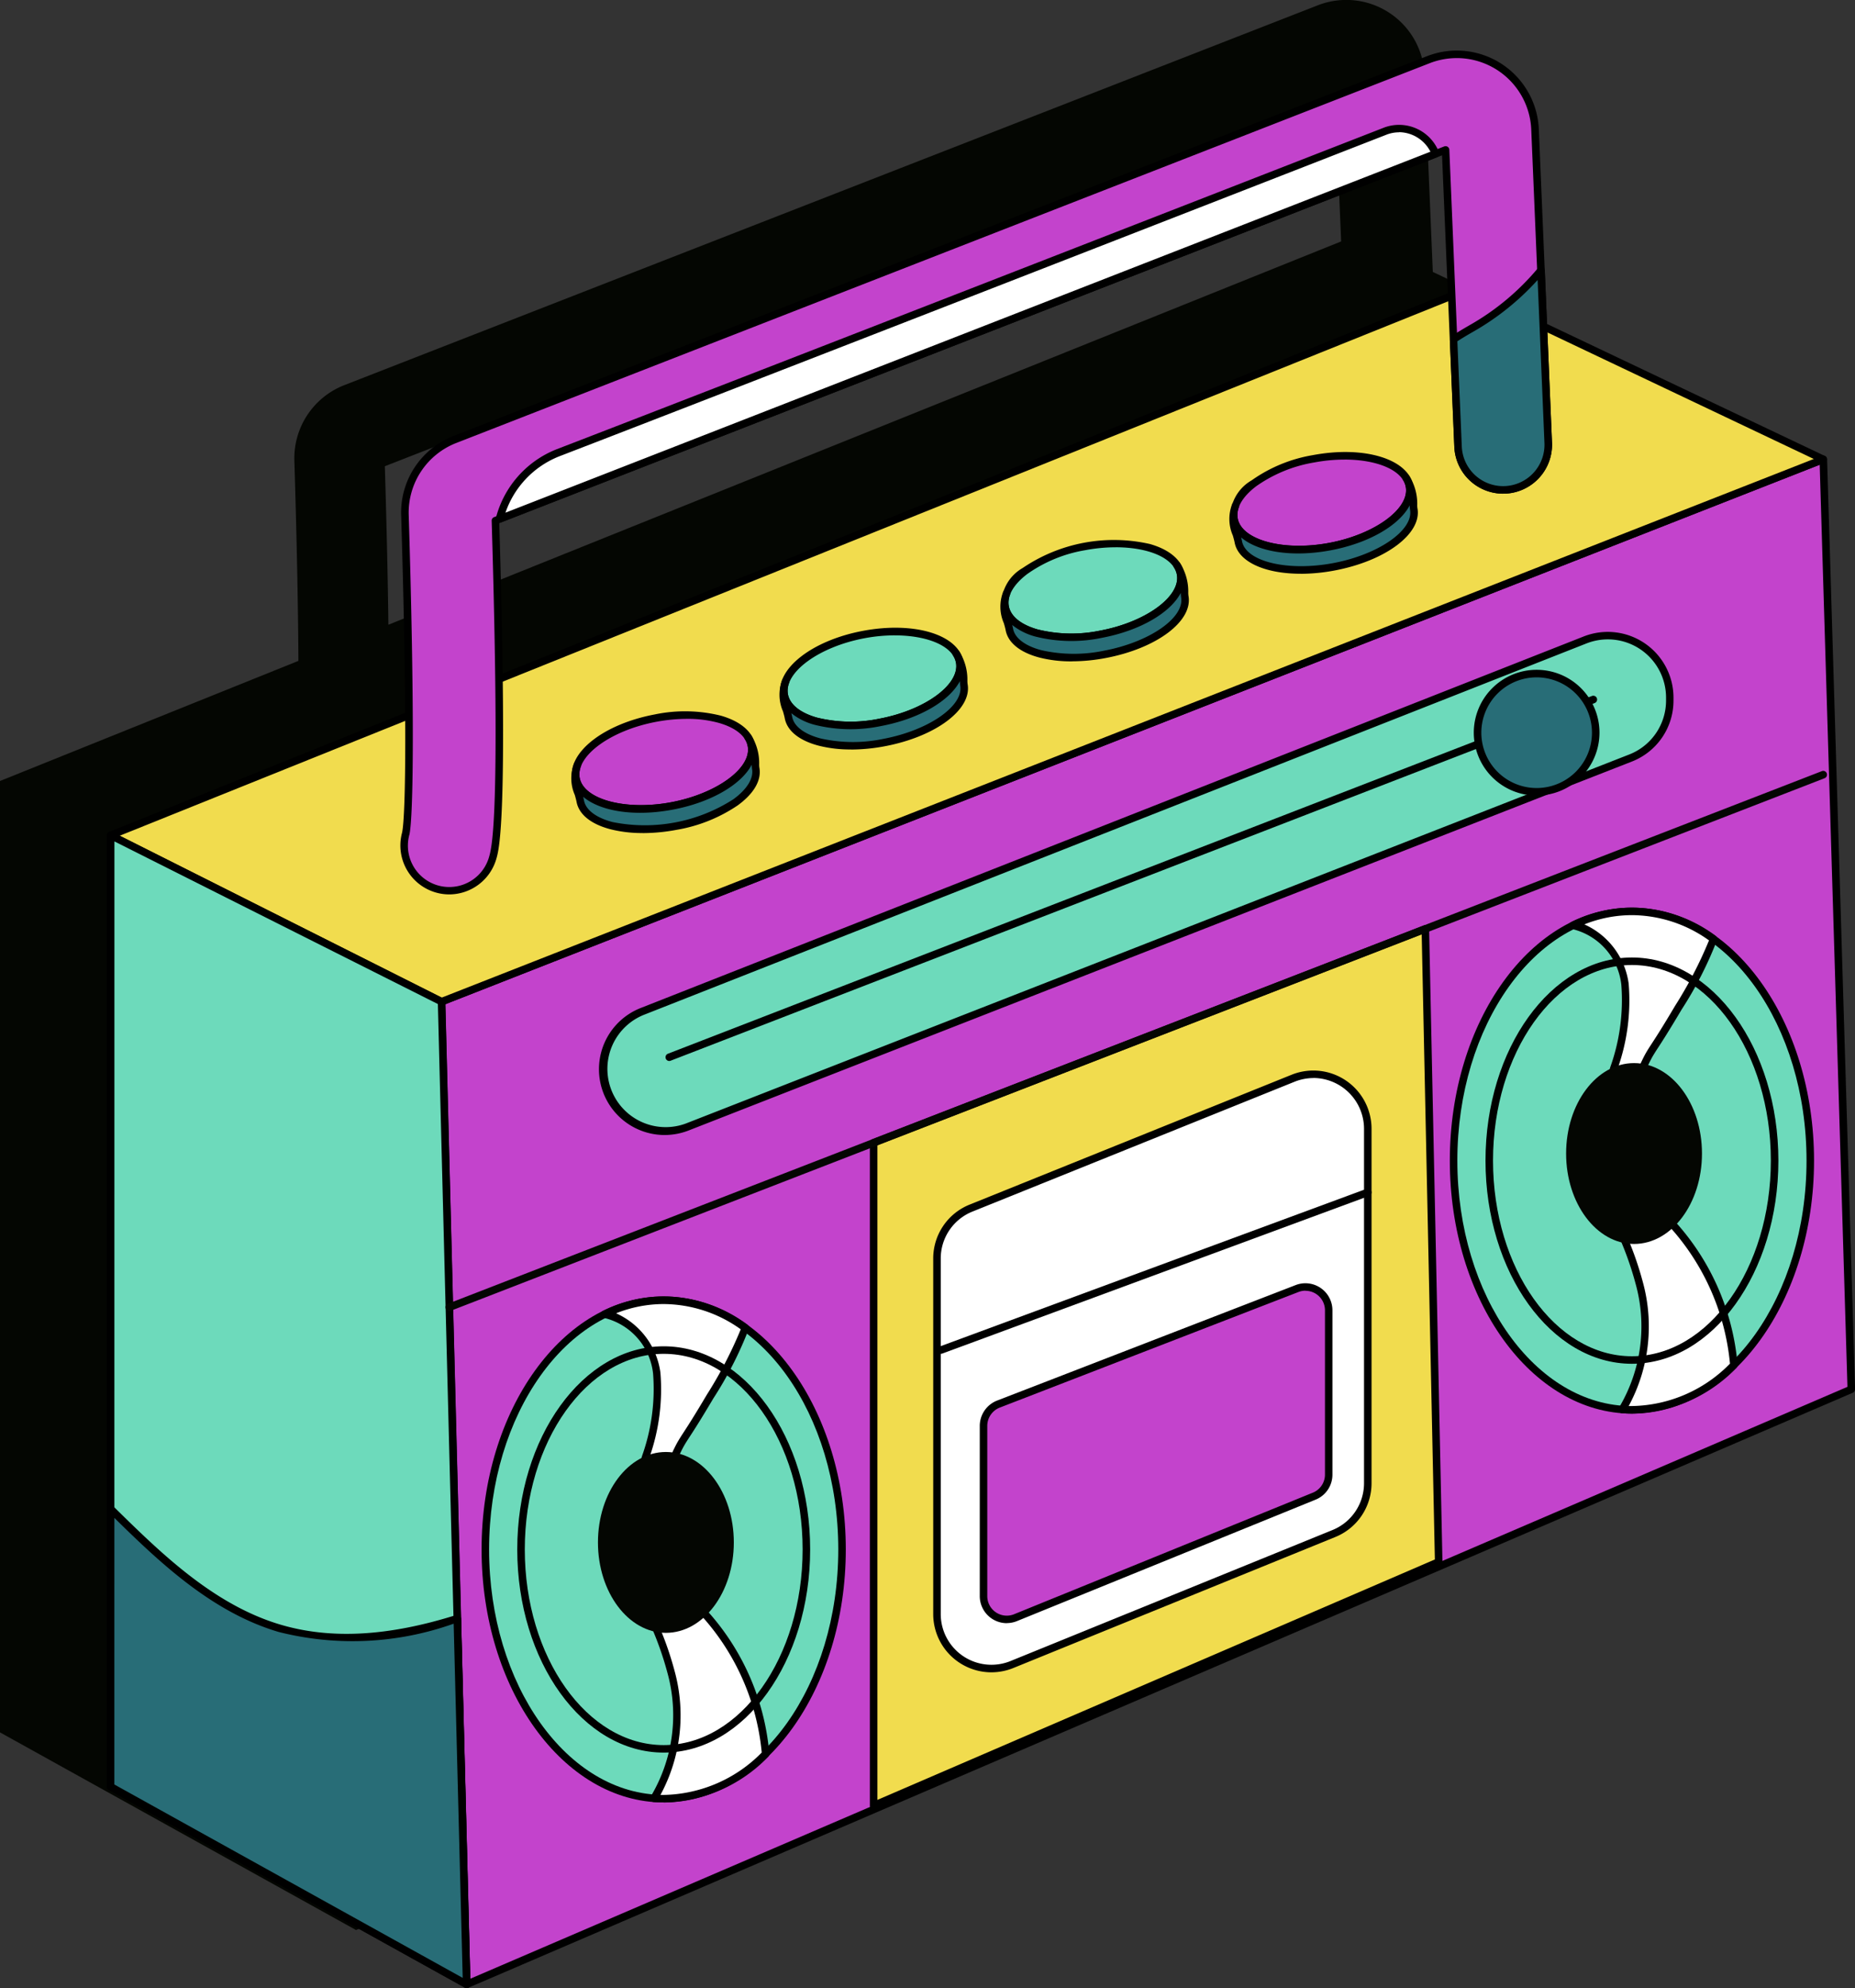
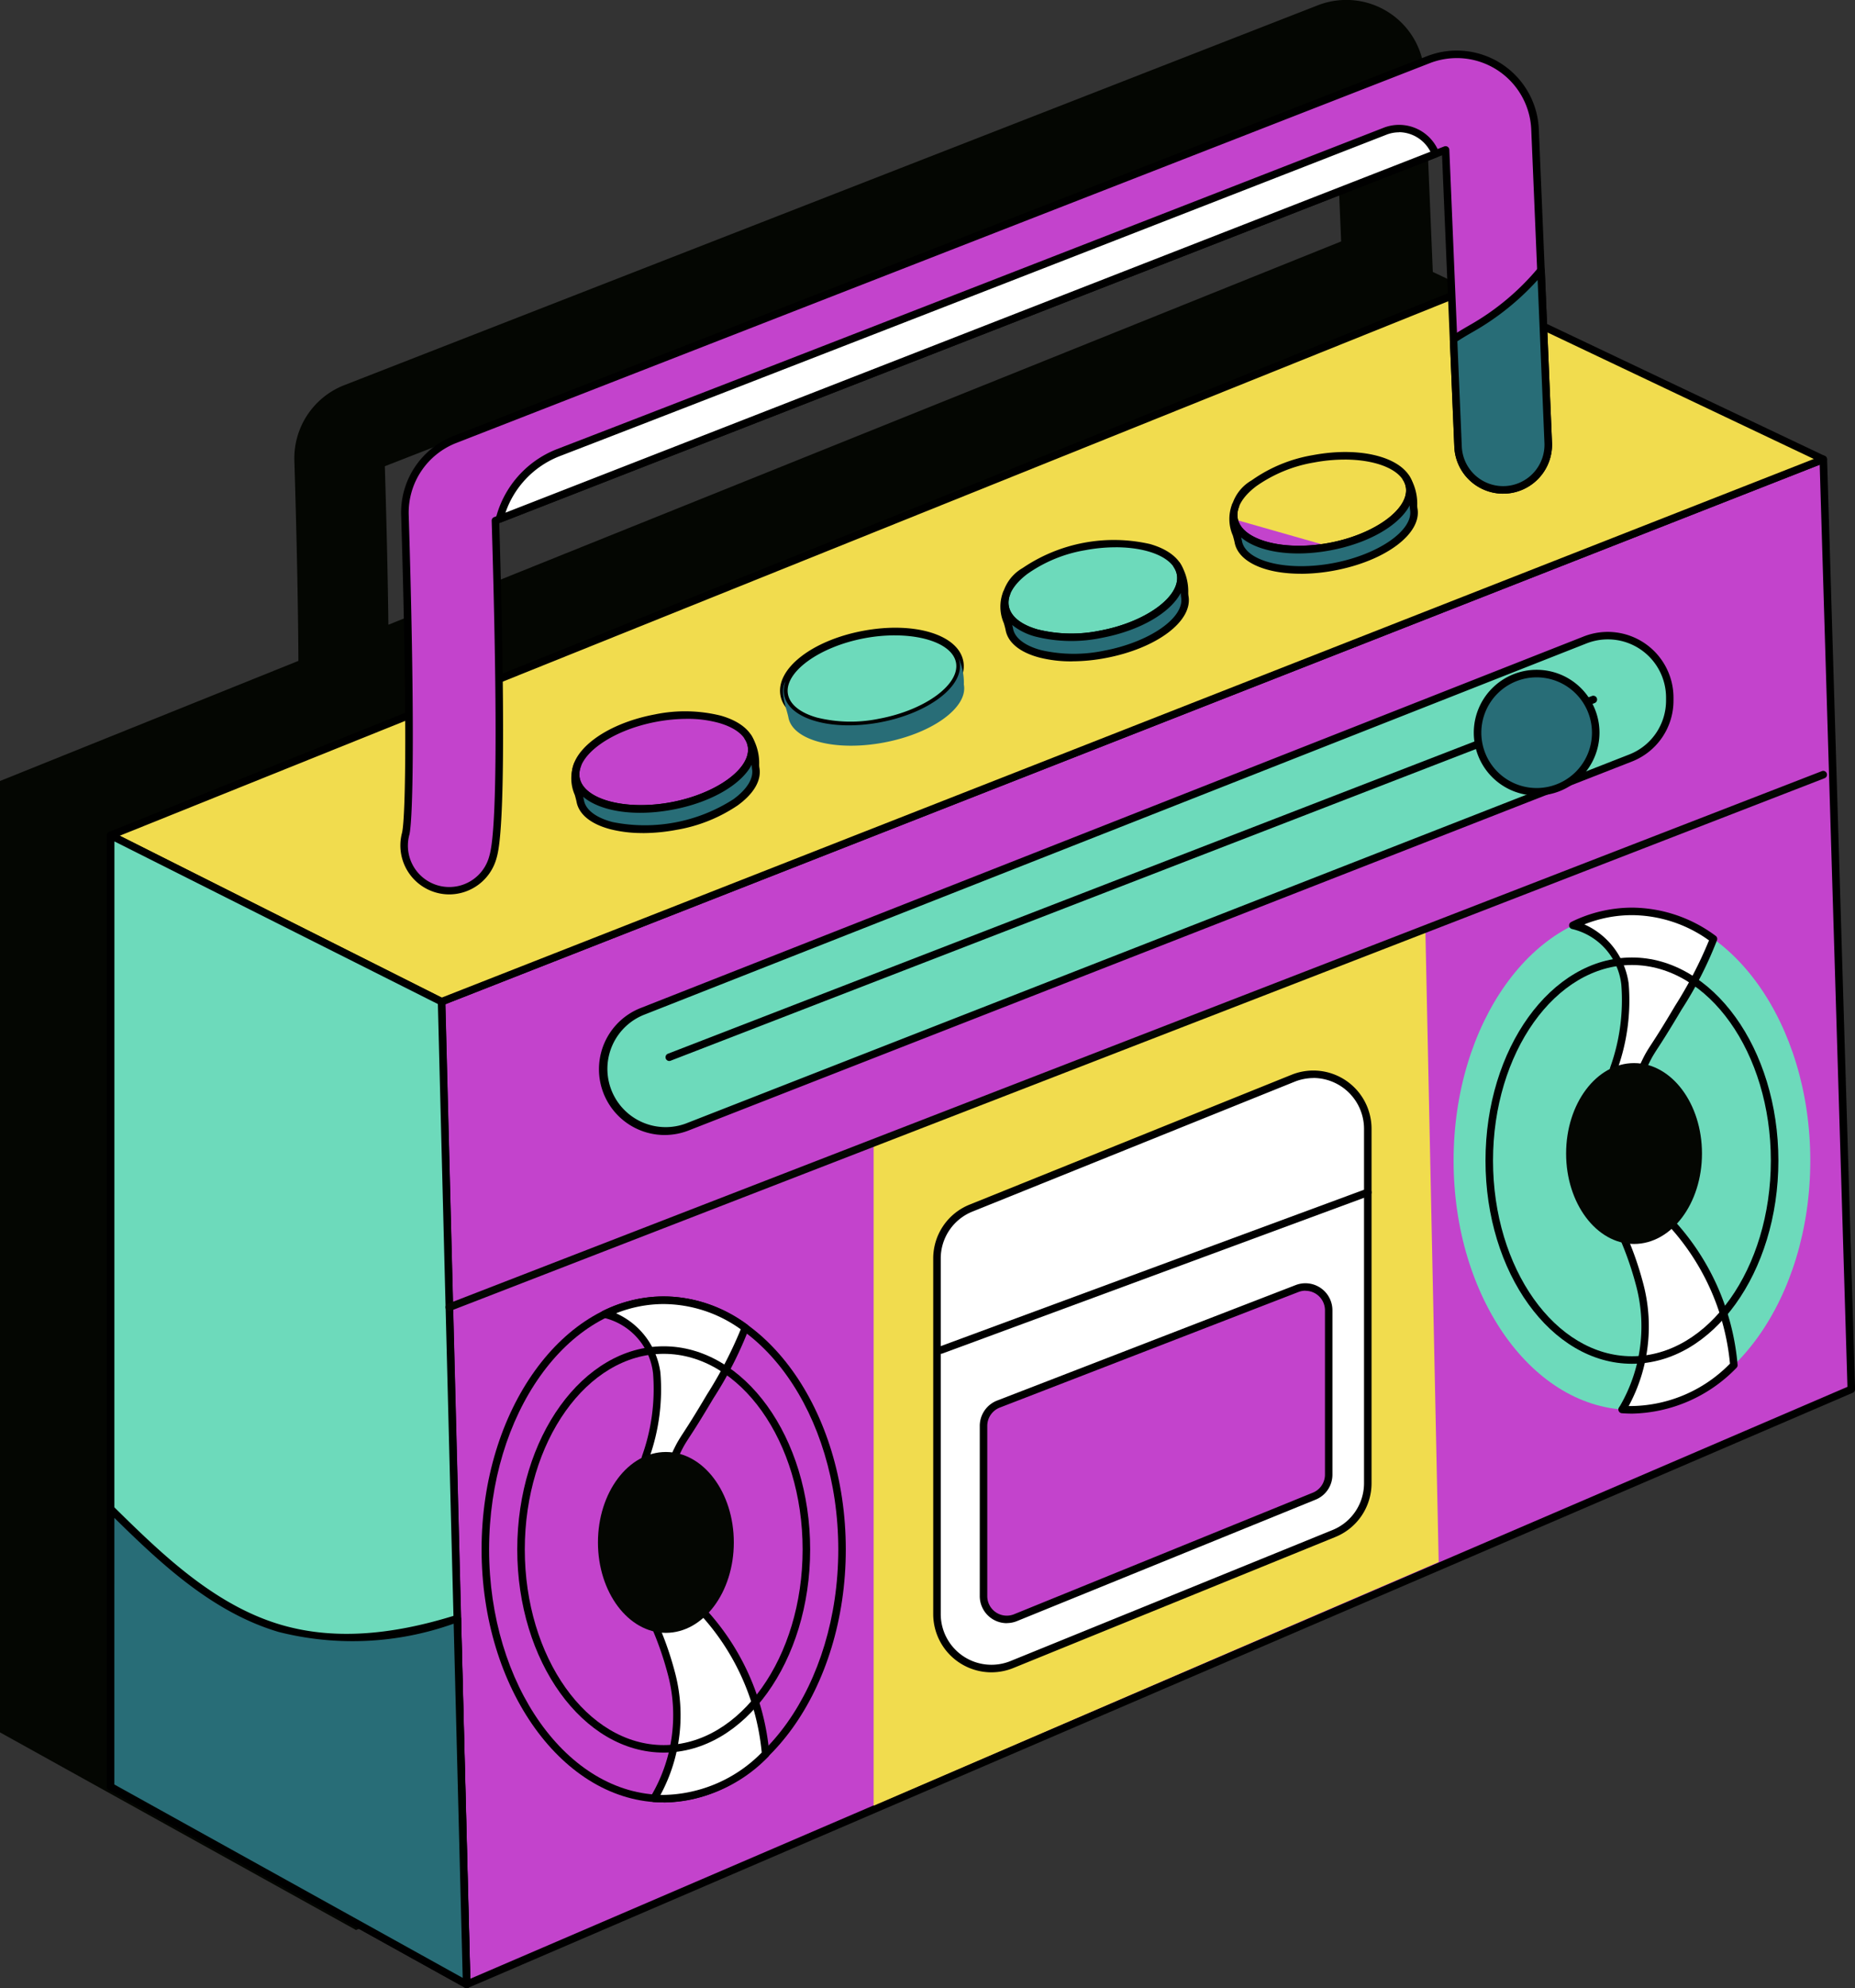
<svg xmlns="http://www.w3.org/2000/svg" width="104.664" height="112.124" viewBox="0 0 104.664 112.124">
  <rect x="0" y="0" width="104.664" height="112.124" fill="#333333" stroke="none" />
  <defs>
    <clipPath id="clip-path">
      <rect id="長方形_141" data-name="長方形 141" width="104.664" height="112.124" fill="none" />
    </clipPath>
  </defs>
  <g id="グループ_364" data-name="グループ 364" transform="translate(-209.67 -545.313)">
    <g id="グループ_203" data-name="グループ 203" transform="translate(209.67 545.313)">
      <g id="グループ_202" data-name="グループ 202" clip-path="url(#clip-path)">
        <path id="パス_291" data-name="パス 291" d="M98.211,75.287,96.632,22.836,66.853,34.521,96.632,22.836l-15.789-7.5-.132-3.163,0,0-.334-7.945A4.42,4.42,0,0,0,74.351.3L19.422,21.723a4.425,4.425,0,0,0-2.813,4.248c.143,4.678.213,8.441.228,11.3L0,44.045V97.7l20.088,11.148-.018-.713.018.713Zm-76.5-48.992.23-.09h0l6.3-2.456L75.325,5.387l.346,8.228-34.4,13.834L21.914,35.233c-.028-2.364-.091-5.295-.2-8.938" transform="translate(0 0)" fill="#040602" />
        <path id="パス_292" data-name="パス 292" d="M60.122,147.049,58.7,91.629l77.961-30.59,1.579,52.451Z" transform="translate(-33.794 -35.137)" fill="#c343cc" />
        <path id="パス_293" data-name="パス 293" d="M59.834,146.973a.212.212,0,0,1-.212-.207L58.2,91.346a.213.213,0,0,1,.135-.2L136.3,60.553a.211.211,0,0,1,.194.02.214.214,0,0,1,.1.171l1.579,52.451a.213.213,0,0,1-.129.2l-78.123,33.56a.214.214,0,0,1-.084.017m-1.2-55.489,1.406,54.958,77.7-33.379-1.566-52.005Z" transform="translate(-33.505 -34.849)" />
        <path id="パス_294" data-name="パス 294" d="M111.336,48.075,33.376,78.666l-10.6-5.326L14.7,69.283l41.272-16.6L91.209,38.518Z" transform="translate(-8.465 -22.173)" fill="#f1dc4e" />
        <path id="パス_295" data-name="パス 295" d="M33.088,78.591a.215.215,0,0,1-.1-.022L14.321,69.186a.212.212,0,0,1,.016-.387l76.5-30.764a.215.215,0,0,1,.17.005L111.139,47.6a.212.212,0,0,1-.014.389L33.165,78.576a.21.21,0,0,1-.077.015M14.932,69.018,33.1,78.147l77.416-30.377-19.6-9.306Z" transform="translate(-8.177 -21.886)" />
        <path id="パス_296" data-name="パス 296" d="M34.793,175.82,14.7,164.672V111.018l8.071,4.057,10.6,5.326Z" transform="translate(-8.465 -63.908)" fill="#6ddabb" />
        <path id="パス_297" data-name="パス 297" d="M34.505,175.744a.212.212,0,0,1-.1-.026L14.314,164.57a.212.212,0,0,1-.109-.185V110.731a.212.212,0,0,1,.307-.19l18.671,9.382a.213.213,0,0,1,.117.184l1.417,55.419a.212.212,0,0,1-.212.217M14.629,164.26l19.654,10.906-1.4-54.921-18.25-9.171Z" transform="translate(-8.177 -63.621)" />
        <path id="パス_298" data-name="パス 298" d="M116.16,135.51V172.9l31.882-13.744-.752-35.705Z" transform="translate(-66.868 -71.064)" fill="#f1dc4e" />
-         <path id="パス_299" data-name="パス 299" d="M115.872,172.821a.212.212,0,0,1-.212-.212V135.221a.213.213,0,0,1,.135-.2l31.13-12.061a.207.207,0,0,1,.195.021.212.212,0,0,1,.094.172l.753,35.7a.212.212,0,0,1-.128.2L115.956,172.8a.217.217,0,0,1-.084.017m.212-37.454v36.92l31.455-13.56-.743-35.26Z" transform="translate(-66.58 -70.775)" />
        <path id="パス_300" data-name="パス 300" d="M59.455,132.91a.212.212,0,0,1-.077-.41l77.52-30.036a.212.212,0,1,1,.154.4L59.532,132.9a.214.214,0,0,1-.077.014" transform="translate(-34.104 -58.975)" fill="#040602" />
        <path id="パス_301" data-name="パス 301" d="M82.357,105.675,135.57,84.721a3.5,3.5,0,0,1,4.779,3.254v.151a3.5,3.5,0,0,1-2.224,3.258l-53.213,20.8a3.5,3.5,0,0,1-2.555-6.512" transform="translate(-46.134 -48.628)" fill="#6ddabb" />
        <path id="パス_302" data-name="パス 302" d="M83.351,112.356a3.71,3.71,0,0,1-1.359-7.162L135.2,84.24a3.71,3.71,0,0,1,5.069,3.452v.151a3.687,3.687,0,0,1-2.359,3.455L84.7,112.1a3.715,3.715,0,0,1-1.351.255m-1.2-6.767h0a3.286,3.286,0,0,0,2.4,6.117L137.76,90.9a3.265,3.265,0,0,0,2.089-3.06v-.151a3.285,3.285,0,0,0-4.489-3.057Z" transform="translate(-45.846 -48.345)" />
        <path id="パス_303" data-name="パス 303" d="M34.792,227.352,14.7,216.2V200.538c2.8,2.758,5.767,5.618,9.539,6.734a17.212,17.212,0,0,0,10.023-.547Z" transform="translate(-8.464 -115.441)" fill="#286d77" />
        <path id="パス_304" data-name="パス 304" d="M34.505,227.277a.212.212,0,0,1-.1-.026L14.314,216.1a.212.212,0,0,1-.109-.185V200.251a.212.212,0,0,1,.361-.151c2.644,2.6,5.64,5.555,9.45,6.682,2.836.835,6.074.657,9.9-.546a.212.212,0,0,1,.276.2l.526,20.627a.212.212,0,0,1-.212.217M14.629,215.793,34.284,226.7l-.51-19.976a17,17,0,0,1-9.878.466c-3.737-1.106-6.675-3.885-9.266-6.432Z" transform="translate(-8.177 -115.154)" />
        <path id="パス_305" data-name="パス 305" d="M88.7,113.063a.212.212,0,0,1-.077-.41l52.134-20.175a.212.212,0,1,1,.154.4L88.773,113.048a.214.214,0,0,1-.077.014" transform="translate(-50.936 -53.227)" />
        <path id="パス_306" data-name="パス 306" d="M203.131,92.853a3.333,3.333,0,1,1-3.334-3.334,3.334,3.334,0,0,1,3.334,3.334" transform="translate(-113.096 -51.532)" fill="#286d77" />
        <path id="パス_307" data-name="パス 307" d="M199.509,96.111a3.546,3.546,0,1,1,3.545-3.546,3.55,3.55,0,0,1-3.545,3.546m0-6.667a3.121,3.121,0,1,0,3.121,3.121,3.125,3.125,0,0,0-3.121-3.121" transform="translate(-112.807 -51.244)" />
        <path id="パス_308" data-name="パス 308" d="M124.585,153.168v20.046a3.073,3.073,0,0,0,4.231,2.846l18.161-7.386a3.073,3.073,0,0,0,1.915-2.847V145.847A3.073,3.073,0,0,0,144.67,143l-18.161,7.321a3.073,3.073,0,0,0-1.924,2.85" transform="translate(-71.718 -82.187)" fill="#fff" />
        <path id="パス_309" data-name="パス 309" d="M127.369,176.215a3.286,3.286,0,0,1-3.284-3.286V152.883a3.271,3.271,0,0,1,2.057-3.047l18.161-7.321a3.285,3.285,0,0,1,4.513,3.047v19.98a3.273,3.273,0,0,1-2.047,3.043l-18.161,7.386a3.287,3.287,0,0,1-1.239.243M145.54,142.7a2.88,2.88,0,0,0-1.079.213L126.3,150.23a2.848,2.848,0,0,0-1.791,2.653v20.045a2.861,2.861,0,0,0,3.939,2.65l18.161-7.386a2.85,2.85,0,0,0,1.783-2.65v-19.98a2.871,2.871,0,0,0-2.852-2.866" transform="translate(-71.43 -81.902)" />
-         <path id="パス_310" data-name="パス 310" d="M64.534,186.858c0,7.763,4.505,14.056,10.063,14.056S84.66,194.62,84.66,186.858,80.155,172.8,74.6,172.8s-10.063,6.293-10.063,14.056" transform="translate(-37.149 -99.475)" fill="#6ddabb" />
        <path id="パス_311" data-name="パス 311" d="M74.309,200.837c-5.666,0-10.275-6.4-10.275-14.268S68.643,172.3,74.309,172.3s10.275,6.4,10.275,14.268-4.61,14.268-10.275,14.268m0-28.112c-5.432,0-9.851,6.21-9.851,13.844s4.419,13.843,9.851,13.843,9.851-6.21,9.851-13.843-4.419-13.844-9.851-13.844" transform="translate(-36.862 -99.186)" />
        <path id="パス_312" data-name="パス 312" d="M82.675,181.764c-.552,2-1.175,3.993-.679,6.068.488,2.05,1.659,3.866,2.143,5.915a9.091,9.091,0,0,1-.891,7.027c-.025.038-.047.076-.076.115.182.013.369.021.556.021a8.232,8.232,0,0,0,5.75-2.521,13.625,13.625,0,0,0-3.709-8.211,8.106,8.106,0,0,1-1.1-9.225c.31-.552.475-.687,1.685-2.729a20.492,20.492,0,0,0,1.977-3.874,7.818,7.818,0,0,0-4.6-1.553,7.573,7.573,0,0,0-3.335.789,3.848,3.848,0,0,1,2.945,3.314,11.687,11.687,0,0,1-.662,4.863" transform="translate(-46.278 -99.472)" fill="#fff" />
        <path id="パス_313" data-name="パス 313" d="M83.44,200.835c-.191,0-.383-.008-.571-.022a.213.213,0,0,1-.153-.342.7.7,0,0,0,.04-.059l.028-.043a8.94,8.94,0,0,0,.861-6.86,18.161,18.161,0,0,0-1.062-2.93,18.554,18.554,0,0,1-1.081-2.984,11.466,11.466,0,0,1,.58-5.813l.1-.362h0l.036-.128a11.207,11.207,0,0,0,.621-4.646,3.634,3.634,0,0,0-2.763-3.137.212.212,0,0,1-.065-.4,7.763,7.763,0,0,1,3.428-.811,7.972,7.972,0,0,1,4.724,1.593.212.212,0,0,1,.079.234,21.328,21.328,0,0,1-2,3.921c-.738,1.245-1.088,1.784-1.321,2.14-.145.223-.242.372-.362.584a7.853,7.853,0,0,0,1.074,8.977A13.756,13.756,0,0,1,89.4,198.1a.213.213,0,0,1-.064.16,8.42,8.42,0,0,1-5.9,2.58m-.182-.427a7.951,7.951,0,0,0,5.716-2.392,13.372,13.372,0,0,0-3.648-7.98,8.288,8.288,0,0,1-1.133-9.473c.124-.221.225-.376.376-.608.23-.353.578-.887,1.311-2.125a23.6,23.6,0,0,0,1.91-3.683,7.523,7.523,0,0,0-4.35-1.424,7.246,7.246,0,0,0-2.684.521,4.293,4.293,0,0,1,2.5,3.337,11.521,11.521,0,0,1-.631,4.826l-.136.49a11.151,11.151,0,0,0-.577,5.6,18.23,18.23,0,0,0,1.059,2.916,18.451,18.451,0,0,1,1.085,3,9.432,9.432,0,0,1-.8,7" transform="translate(-45.991 -99.184)" />
        <path id="パス_314" data-name="パス 314" d="M77.039,201.84c-4.556,0-8.263-5.139-8.263-11.457s3.707-11.457,8.263-11.457,8.263,5.139,8.263,11.457S81.6,201.84,77.039,201.84m0-22.489c-4.322,0-7.838,4.949-7.838,11.033s3.516,11.033,7.838,11.033,7.838-4.949,7.838-11.033-3.516-11.033-7.838-11.033" transform="translate(-39.591 -103)" />
        <path id="パス_315" data-name="パス 315" d="M79.5,198.078c0,2.815,1.716,5.1,3.833,5.1s3.833-2.282,3.833-5.1-1.716-5.1-3.833-5.1-3.833,2.282-3.833,5.1" transform="translate(-45.762 -111.091)" fill="#040602" />
        <path id="パス_316" data-name="パス 316" d="M193.274,135.184c0,7.763,4.505,14.056,10.063,14.056s10.063-6.293,10.063-14.056-4.505-14.056-10.063-14.056-10.063,6.293-10.063,14.056" transform="translate(-111.259 -69.728)" fill="#6ddabb" />
-         <path id="パス_317" data-name="パス 317" d="M203.05,149.163c-5.666,0-10.275-6.4-10.275-14.268s4.609-14.268,10.275-14.268,10.275,6.4,10.275,14.268-4.61,14.268-10.275,14.268m0-28.111c-5.432,0-9.851,6.21-9.851,13.843s4.419,13.844,9.851,13.844,9.851-6.21,9.851-13.844-4.419-13.843-9.851-13.843" transform="translate(-110.972 -69.44)" />
        <path id="パス_318" data-name="パス 318" d="M211.416,130.089c-.552,2-1.175,3.993-.679,6.068.488,2.05,1.659,3.866,2.143,5.915a9.091,9.091,0,0,1-.891,7.027c-.025.038-.047.076-.076.115.182.013.369.021.556.021a8.232,8.232,0,0,0,5.75-2.521,13.626,13.626,0,0,0-3.709-8.211,8.106,8.106,0,0,1-1.1-9.225c.31-.552.475-.687,1.685-2.729a20.488,20.488,0,0,0,1.977-3.874,7.818,7.818,0,0,0-4.6-1.553,7.573,7.573,0,0,0-3.335.789,3.848,3.848,0,0,1,2.945,3.314,11.687,11.687,0,0,1-.662,4.863" transform="translate(-120.389 -69.725)" fill="#fff" />
        <path id="パス_319" data-name="パス 319" d="M212.18,149.161c-.191,0-.383-.009-.57-.022a.213.213,0,0,1-.154-.341c.015-.02.028-.04.04-.059l.028-.044a8.938,8.938,0,0,0,.861-6.86,18.163,18.163,0,0,0-1.062-2.931,18.6,18.6,0,0,1-1.081-2.984,11.465,11.465,0,0,1,.581-5.812l.1-.362h0l.035-.127a11.214,11.214,0,0,0,.622-4.647,3.634,3.634,0,0,0-2.764-3.137.212.212,0,0,1-.064-.4,7.768,7.768,0,0,1,3.428-.81,7.967,7.967,0,0,1,4.724,1.593.211.211,0,0,1,.079.233,21.318,21.318,0,0,1-2,3.921c-.739,1.246-1.089,1.784-1.321,2.141-.145.223-.242.372-.361.583a7.853,7.853,0,0,0,1.074,8.977,13.757,13.757,0,0,1,3.766,8.348.213.213,0,0,1-.064.16,8.421,8.421,0,0,1-5.9,2.581m-.183-.427a7.908,7.908,0,0,0,5.717-2.393,13.372,13.372,0,0,0-3.648-7.979,8.288,8.288,0,0,1-1.133-9.474c.123-.22.224-.375.376-.607.23-.353.578-.887,1.312-2.126a23.643,23.643,0,0,0,1.91-3.683,7.521,7.521,0,0,0-4.35-1.424,7.246,7.246,0,0,0-2.684.521,4.292,4.292,0,0,1,2.5,3.337,11.52,11.52,0,0,1-.631,4.826l-.136.489a11.149,11.149,0,0,0-.577,5.6,18.241,18.241,0,0,0,1.058,2.916,18.5,18.5,0,0,1,1.085,3,9.43,9.43,0,0,1-.8,7" transform="translate(-120.101 -69.438)" />
        <path id="パス_320" data-name="パス 320" d="M205.78,150.165c-4.556,0-8.262-5.139-8.262-11.457s3.707-11.456,8.262-11.456,8.263,5.139,8.263,11.456-3.707,11.457-8.263,11.457m0-22.489c-4.322,0-7.838,4.949-7.838,11.032s3.516,11.033,7.838,11.033,7.838-4.949,7.838-11.033-3.516-11.032-7.838-11.032" transform="translate(-113.702 -73.253)" />
        <path id="パス_321" data-name="パス 321" d="M208.237,146.4c0,2.815,1.716,5.1,3.833,5.1s3.833-2.282,3.833-5.1-1.716-5.1-3.833-5.1-3.833,2.282-3.833,5.1" transform="translate(-119.873 -81.345)" fill="#040602" />
        <path id="パス_322" data-name="パス 322" d="M56.29,54.387a2.548,2.548,0,0,1-2.457-3.22c.219-1.06.289-7.015-.048-17.973A4.424,4.424,0,0,1,56.6,28.946L111.527,7.525a4.42,4.42,0,0,1,6.022,3.933l.743,17.676a2.546,2.546,0,0,1-5.088.214l-.7-16.737L58.89,33.518c.5,16.75.008,18.464-.156,19.03a2.547,2.547,0,0,1-2.445,1.84" transform="translate(-30.937 -4.158)" fill="#c343cc" />
        <path id="パス_323" data-name="パス 323" d="M56,54.312a2.761,2.761,0,0,1-2.661-3.489c.213-1.032.28-6.98-.055-17.911a4.637,4.637,0,0,1,2.948-4.452L111.164,7.04a4.632,4.632,0,0,1,6.311,4.122l.743,17.676a2.758,2.758,0,1,1-5.512.232l-.691-16.44L58.82,33.374c.5,16.644,0,18.375-.168,18.945A2.771,2.771,0,0,1,56,54.312M112.845,7.148a4.192,4.192,0,0,0-1.526.287L56.389,28.856A4.213,4.213,0,0,0,53.712,32.9c.337,10.964.264,16.953.043,18.022a2.334,2.334,0,0,0,4.49,1.279c.16-.556.65-2.247.147-18.965a.212.212,0,0,1,.135-.2l53.611-20.907a.213.213,0,0,1,.289.188l.7,16.737a2.334,2.334,0,0,0,4.664-.2l-.743-17.676a4.207,4.207,0,0,0-4.207-4.031" transform="translate(-30.651 -3.871)" />
        <path id="パス_324" data-name="パス 324" d="M198.617,45.652a2.546,2.546,0,1,1-5.088.212l-.255-6.051c.3-.2.632-.4,1-.611a14.255,14.255,0,0,0,3.934-3.284Z" transform="translate(-111.259 -20.676)" fill="#286d77" />
        <path id="パス_325" data-name="パス 325" d="M195.781,48.232a2.762,2.762,0,0,1-2.751-2.645l-.255-6.051a.212.212,0,0,1,.094-.185c.329-.221.7-.437,1.014-.619a14.031,14.031,0,0,0,3.875-3.234.212.212,0,0,1,.376.125l.407,9.734a2.763,2.763,0,0,1-2.643,2.873l-.118,0M193.2,39.637l.25,5.931a2.334,2.334,0,0,0,4.664-.194l-.385-9.195a14.666,14.666,0,0,1-3.639,2.92c-.278.16-.6.346-.889.538" transform="translate(-110.972 -20.389)" />
        <path id="パス_326" data-name="パス 326" d="M119.228,18.506,66.414,39.1a5.473,5.473,0,0,1,3.293-3.734c9.365-3.6,37.389-14.517,46.674-18.136a2.209,2.209,0,0,1,2.847,1.273" transform="translate(-38.232 -9.833)" fill="#fff" />
        <path id="パス_327" data-name="パス 327" d="M66.127,39.028a.212.212,0,0,1-.205-.266,5.7,5.7,0,0,1,3.422-3.878c9.332-3.59,37.531-14.572,46.673-18.136a2.412,2.412,0,0,1,3.121,1.391.211.211,0,0,1,0,.164.213.213,0,0,1-.118.114L66.2,39.014a.211.211,0,0,1-.077.014m50.756-22.021a1.946,1.946,0,0,0-.712.136C107.028,20.707,78.829,31.69,69.5,35.28a5.251,5.251,0,0,0-3.037,3.179L118.653,18.1a2.011,2.011,0,0,0-1.77-1.1" transform="translate(-37.944 -9.545)" />
        <path id="パス_328" data-name="パス 328" d="M130.777,178.874v9.605a1.312,1.312,0,0,0,1.807,1.216l16.852-6.854a1.312,1.312,0,0,0,.818-1.216v-9.267a1.313,1.313,0,0,0-1.786-1.224l-16.852,6.515a1.313,1.313,0,0,0-.839,1.224" transform="translate(-75.283 -98.463)" fill="#c343cc" />
        <path id="パス_329" data-name="パス 329" d="M131.8,189.717a1.526,1.526,0,0,1-1.524-1.525v-9.606a1.535,1.535,0,0,1,.975-1.422L148.1,170.65a1.525,1.525,0,0,1,2.074,1.422v9.267a1.518,1.518,0,0,1-.95,1.412L132.376,189.6a1.527,1.527,0,0,1-.575.113m16.856-18.748a1.109,1.109,0,0,0-.4.076L131.4,177.561a1.108,1.108,0,0,0-.7,1.026v9.606a1.1,1.1,0,0,0,1.515,1.019l16.852-6.854a1.1,1.1,0,0,0,.686-1.019v-9.267a1.1,1.1,0,0,0-1.1-1.1" transform="translate(-74.995 -98.176)" />
        <line id="線_14" data-name="線 14" y1="8.893" x2="24.081" transform="translate(53.093 67.245)" fill="#c343cc" />
        <path id="パス_330" data-name="パス 330" d="M124.829,167.285a.212.212,0,0,1-.073-.411l24.081-8.893a.212.212,0,1,1,.147.4L124.9,167.272a.211.211,0,0,1-.073.013" transform="translate(-71.736 -90.935)" />
        <path id="パス_331" data-name="パス 331" d="M81.97,100.162c-2.733.514-5.157-.177-5.414-1.543s1.75-2.891,4.483-3.405,5.157.177,5.414,1.543-1.75,2.891-4.483,3.405" transform="translate(-44.057 -54.713)" fill="#c343cc" />
        <path id="パス_332" data-name="パス 332" d="M79.891,100.259c-2.049,0-3.61-.716-3.831-1.89-.283-1.5,1.76-3.11,4.652-3.654a8.373,8.373,0,0,1,3.733.07c1.1.315,1.789.9,1.929,1.642.283,1.5-1.76,3.109-4.652,3.654a9.95,9.95,0,0,1-1.831.177m2.637-5.294a9.463,9.463,0,0,0-1.737.168c-2.569.483-4.544,1.929-4.313,3.158s2.6,1.857,5.166,1.374,4.545-1.929,4.314-3.158c-.109-.578-.687-1.044-1.628-1.313a6.641,6.641,0,0,0-1.8-.23" transform="translate(-43.77 -54.423)" />
        <path id="パス_333" data-name="パス 333" d="M86.636,99.707a3.343,3.343,0,0,0-.433-1.753,1.339,1.339,0,0,1,.194.478c.257,1.366-1.75,2.891-4.483,3.405s-5.157-.177-5.414-1.543a1.4,1.4,0,0,1,.08-.764c-.365.571.066,1.539.16,2.039.243,1.291,2.656,1.921,5.388,1.407s4.752-1.978,4.509-3.269" transform="translate(-44 -56.388)" fill="#286d77" />
        <path id="パス_334" data-name="パス 334" d="M79.977,103.08a7.275,7.275,0,0,1-1.818-.213c-1.1-.287-1.782-.837-1.915-1.546-.021-.11-.059-.244-.1-.391a2.321,2.321,0,0,1-.03-1.8.212.212,0,0,1,.377.189,1.2,1.2,0,0,0-.07.649c.231,1.228,2.6,1.857,5.166,1.374s4.545-1.929,4.313-3.158a1.122,1.122,0,0,0-.163-.4.212.212,0,0,1,.339-.254,2.952,2.952,0,0,1,.471,1.693c0,.075.006.131.011.16.134.71-.3,1.468-1.222,2.137a8.77,8.77,0,0,1-3.455,1.38,10.369,10.369,0,0,1-1.9.183m-3.365-2.047c.02.076.037.146.048.208.1.532.685.974,1.606,1.215a9.238,9.238,0,0,0,6.82-1.284c.77-.558,1.154-1.184,1.055-1.715a1.888,1.888,0,0,1-.017-.218v-.017c-.586,1.116-2.281,2.125-4.457,2.535s-4.095.09-5.053-.724" transform="translate(-43.713 -56.099)" />
        <path id="パス_335" data-name="パス 335" d="M109.652,89.053c-2.733.514-5.157-.177-5.414-1.543s1.75-2.891,4.483-3.405,5.157.177,5.414,1.543-1.75,2.891-4.483,3.405" transform="translate(-59.992 -48.318)" fill="#6ddabb" />
        <path id="パス_336" data-name="パス 336" d="M107.59,89.145a7.069,7.069,0,0,1-1.918-.245c-1.1-.315-1.789-.9-1.929-1.642-.283-1.5,1.76-3.11,4.652-3.654s5.379.208,5.662,1.713-1.76,3.109-4.652,3.653a9.872,9.872,0,0,1-1.814.174m2.6-5.286a9.291,9.291,0,0,0-1.713.163c-2.569.483-4.544,1.929-4.313,3.158.109.578.687,1.044,1.628,1.313a7.94,7.94,0,0,0,3.538.062c2.569-.483,4.545-1.929,4.314-3.158-.178-.946-1.624-1.537-3.454-1.537" transform="translate(-59.705 -48.026)" />
        <path id="パス_337" data-name="パス 337" d="M114.318,88.6a3.343,3.343,0,0,0-.433-1.753,1.339,1.339,0,0,1,.193.478c.257,1.366-1.75,2.891-4.483,3.405s-5.157-.177-5.414-1.543a1.4,1.4,0,0,1,.08-.764c-.365.571.066,1.539.16,2.039.243,1.291,2.656,1.921,5.388,1.407s4.752-1.978,4.509-3.269" transform="translate(-59.935 -49.993)" fill="#286d77" />
-         <path id="パス_338" data-name="パス 338" d="M107.66,91.972a7.259,7.259,0,0,1-1.819-.213c-1.1-.288-1.781-.837-1.915-1.546-.02-.11-.059-.244-.1-.391a2.321,2.321,0,0,1-.03-1.8.212.212,0,0,1,.377.189,1.194,1.194,0,0,0-.07.649c.109.578.687,1.044,1.628,1.313a7.94,7.94,0,0,0,3.538.062c2.569-.483,4.545-1.929,4.314-3.158a1.13,1.13,0,0,0-.163-.4.212.212,0,0,1,.339-.254,2.958,2.958,0,0,1,.471,1.692,1.579,1.579,0,0,0,.011.16c.269,1.429-1.786,2.973-4.678,3.517a10.322,10.322,0,0,1-1.9.184m-3.366-2.049c.02.076.037.147.049.21.1.532.685.974,1.605,1.214a8.321,8.321,0,0,0,3.535.024c2.569-.484,4.557-1.867,4.339-3.022a2.114,2.114,0,0,1-.017-.218v-.017c-.586,1.116-2.281,2.125-4.457,2.535a8.372,8.372,0,0,1-3.733-.07,3.535,3.535,0,0,1-1.321-.656" transform="translate(-59.648 -49.705)" />
        <path id="パス_339" data-name="パス 339" d="M139.023,77.345c-2.733.514-5.157-.177-5.414-1.543s1.75-2.891,4.483-3.405,5.157.177,5.414,1.543-1.75,2.891-4.483,3.405" transform="translate(-76.9 -41.578)" fill="#6ddabb" />
        <path id="パス_340" data-name="パス 340" d="M136.96,77.44a7.064,7.064,0,0,1-1.918-.245c-1.1-.315-1.789-.9-1.929-1.642a2.391,2.391,0,0,1,1.2-2.23,9.171,9.171,0,0,1,7.185-1.352c1.1.314,1.789.9,1.929,1.641.283,1.5-1.761,3.109-4.652,3.653a9.834,9.834,0,0,1-1.814.175m2.6-5.286a9.324,9.324,0,0,0-1.713.163,7.936,7.936,0,0,0-3.273,1.343c-.78.592-1.149,1.236-1.04,1.814s.687,1.044,1.628,1.312a7.945,7.945,0,0,0,3.538.062c2.569-.484,4.545-1.929,4.313-3.158-.178-.946-1.624-1.537-3.453-1.537" transform="translate(-76.612 -41.289)" />
        <path id="パス_341" data-name="パス 341" d="M143.689,76.89a3.343,3.343,0,0,0-.433-1.753,1.338,1.338,0,0,1,.194.478c.257,1.366-1.75,2.891-4.483,3.405s-5.157-.177-5.414-1.543a1.4,1.4,0,0,1,.08-.764c-.365.571.066,1.539.16,2.039.243,1.291,2.656,1.921,5.388,1.407s4.752-1.978,4.509-3.269" transform="translate(-76.843 -43.253)" fill="#286d77" />
        <path id="パス_342" data-name="パス 342" d="M137.031,80.264a7.259,7.259,0,0,1-1.819-.213c-1.1-.288-1.781-.837-1.915-1.546-.02-.11-.059-.244-.1-.391a2.322,2.322,0,0,1-.029-1.8.212.212,0,0,1,.377.19,1.192,1.192,0,0,0-.07.649c.109.578.687,1.044,1.628,1.312a7.946,7.946,0,0,0,3.538.062c2.569-.484,4.545-1.929,4.314-3.158a1.13,1.13,0,0,0-.163-.4.212.212,0,0,1,.339-.254A2.958,2.958,0,0,1,143.6,76.4a1.579,1.579,0,0,0,.011.16c.269,1.429-1.786,2.973-4.678,3.517a10.322,10.322,0,0,1-1.9.184m-3.366-2.049c.02.076.037.147.049.21.1.532.685.974,1.605,1.214a8.328,8.328,0,0,0,3.535.024c2.569-.484,4.557-1.867,4.339-3.022a2.12,2.12,0,0,1-.017-.218v-.017c-.586,1.116-2.281,2.125-4.457,2.535a8.36,8.36,0,0,1-3.733-.07,3.535,3.535,0,0,1-1.321-.656" transform="translate(-76.556 -42.965)" />
-         <path id="パス_343" data-name="パス 343" d="M169.47,65.7c-2.733.514-5.157-.177-5.414-1.543s1.75-2.891,4.483-3.4,5.157.177,5.414,1.543-1.75,2.891-4.483,3.405" transform="translate(-94.427 -34.873)" fill="#c343cc" />
+         <path id="パス_343" data-name="パス 343" d="M169.47,65.7c-2.733.514-5.157-.177-5.414-1.543" transform="translate(-94.427 -34.873)" fill="#c343cc" />
        <path id="パス_344" data-name="パス 344" d="M167.391,65.791c-2.049,0-3.61-.715-3.831-1.889a2.392,2.392,0,0,1,1.2-2.231,8.37,8.37,0,0,1,3.452-1.422c2.891-.544,5.379.208,5.662,1.713s-1.761,3.109-4.652,3.653a9.951,9.951,0,0,1-1.831.177m1.792-.385h0ZM170,60.5a9.325,9.325,0,0,0-1.713.163,7.937,7.937,0,0,0-3.273,1.343c-.78.592-1.149,1.236-1.04,1.814.231,1.228,2.6,1.857,5.166,1.374s4.545-1.929,4.313-3.158c-.178-.946-1.624-1.537-3.453-1.537" transform="translate(-94.139 -34.581)" />
        <path id="パス_345" data-name="パス 345" d="M174.136,65.242a3.343,3.343,0,0,0-.433-1.753,1.339,1.339,0,0,1,.194.478c.257,1.366-1.75,2.891-4.483,3.405S164.256,67.2,164,65.829a1.4,1.4,0,0,1,.08-.764c-.365.571.066,1.539.16,2.039.243,1.291,2.656,1.921,5.388,1.407s4.752-1.978,4.509-3.269" transform="translate(-94.37 -36.548)" fill="#286d77" />
        <path id="パス_346" data-name="パス 346" d="M167.467,68.617c-2,0-3.517-.663-3.723-1.762-.021-.11-.059-.244-.1-.391a2.319,2.319,0,0,1-.03-1.8.212.212,0,0,1,.377.19,1.194,1.194,0,0,0-.07.649c.231,1.228,2.6,1.858,5.166,1.374s4.545-1.93,4.313-3.158a1.122,1.122,0,0,0-.163-.4.212.212,0,0,1,.339-.253,2.95,2.95,0,0,1,.471,1.692c0,.075.006.131.011.16.269,1.428-1.786,2.973-4.678,3.517a10.426,10.426,0,0,1-1.913.185m-3.355-2.049c.02.076.037.146.048.209.218,1.154,2.572,1.72,5.141,1.238s4.556-1.868,4.339-3.022a1.883,1.883,0,0,1-.017-.218v-.017c-.586,1.116-2.281,2.125-4.456,2.534s-4.1.09-5.053-.724" transform="translate(-94.083 -36.26)" />
      </g>
    </g>
  </g>
</svg>